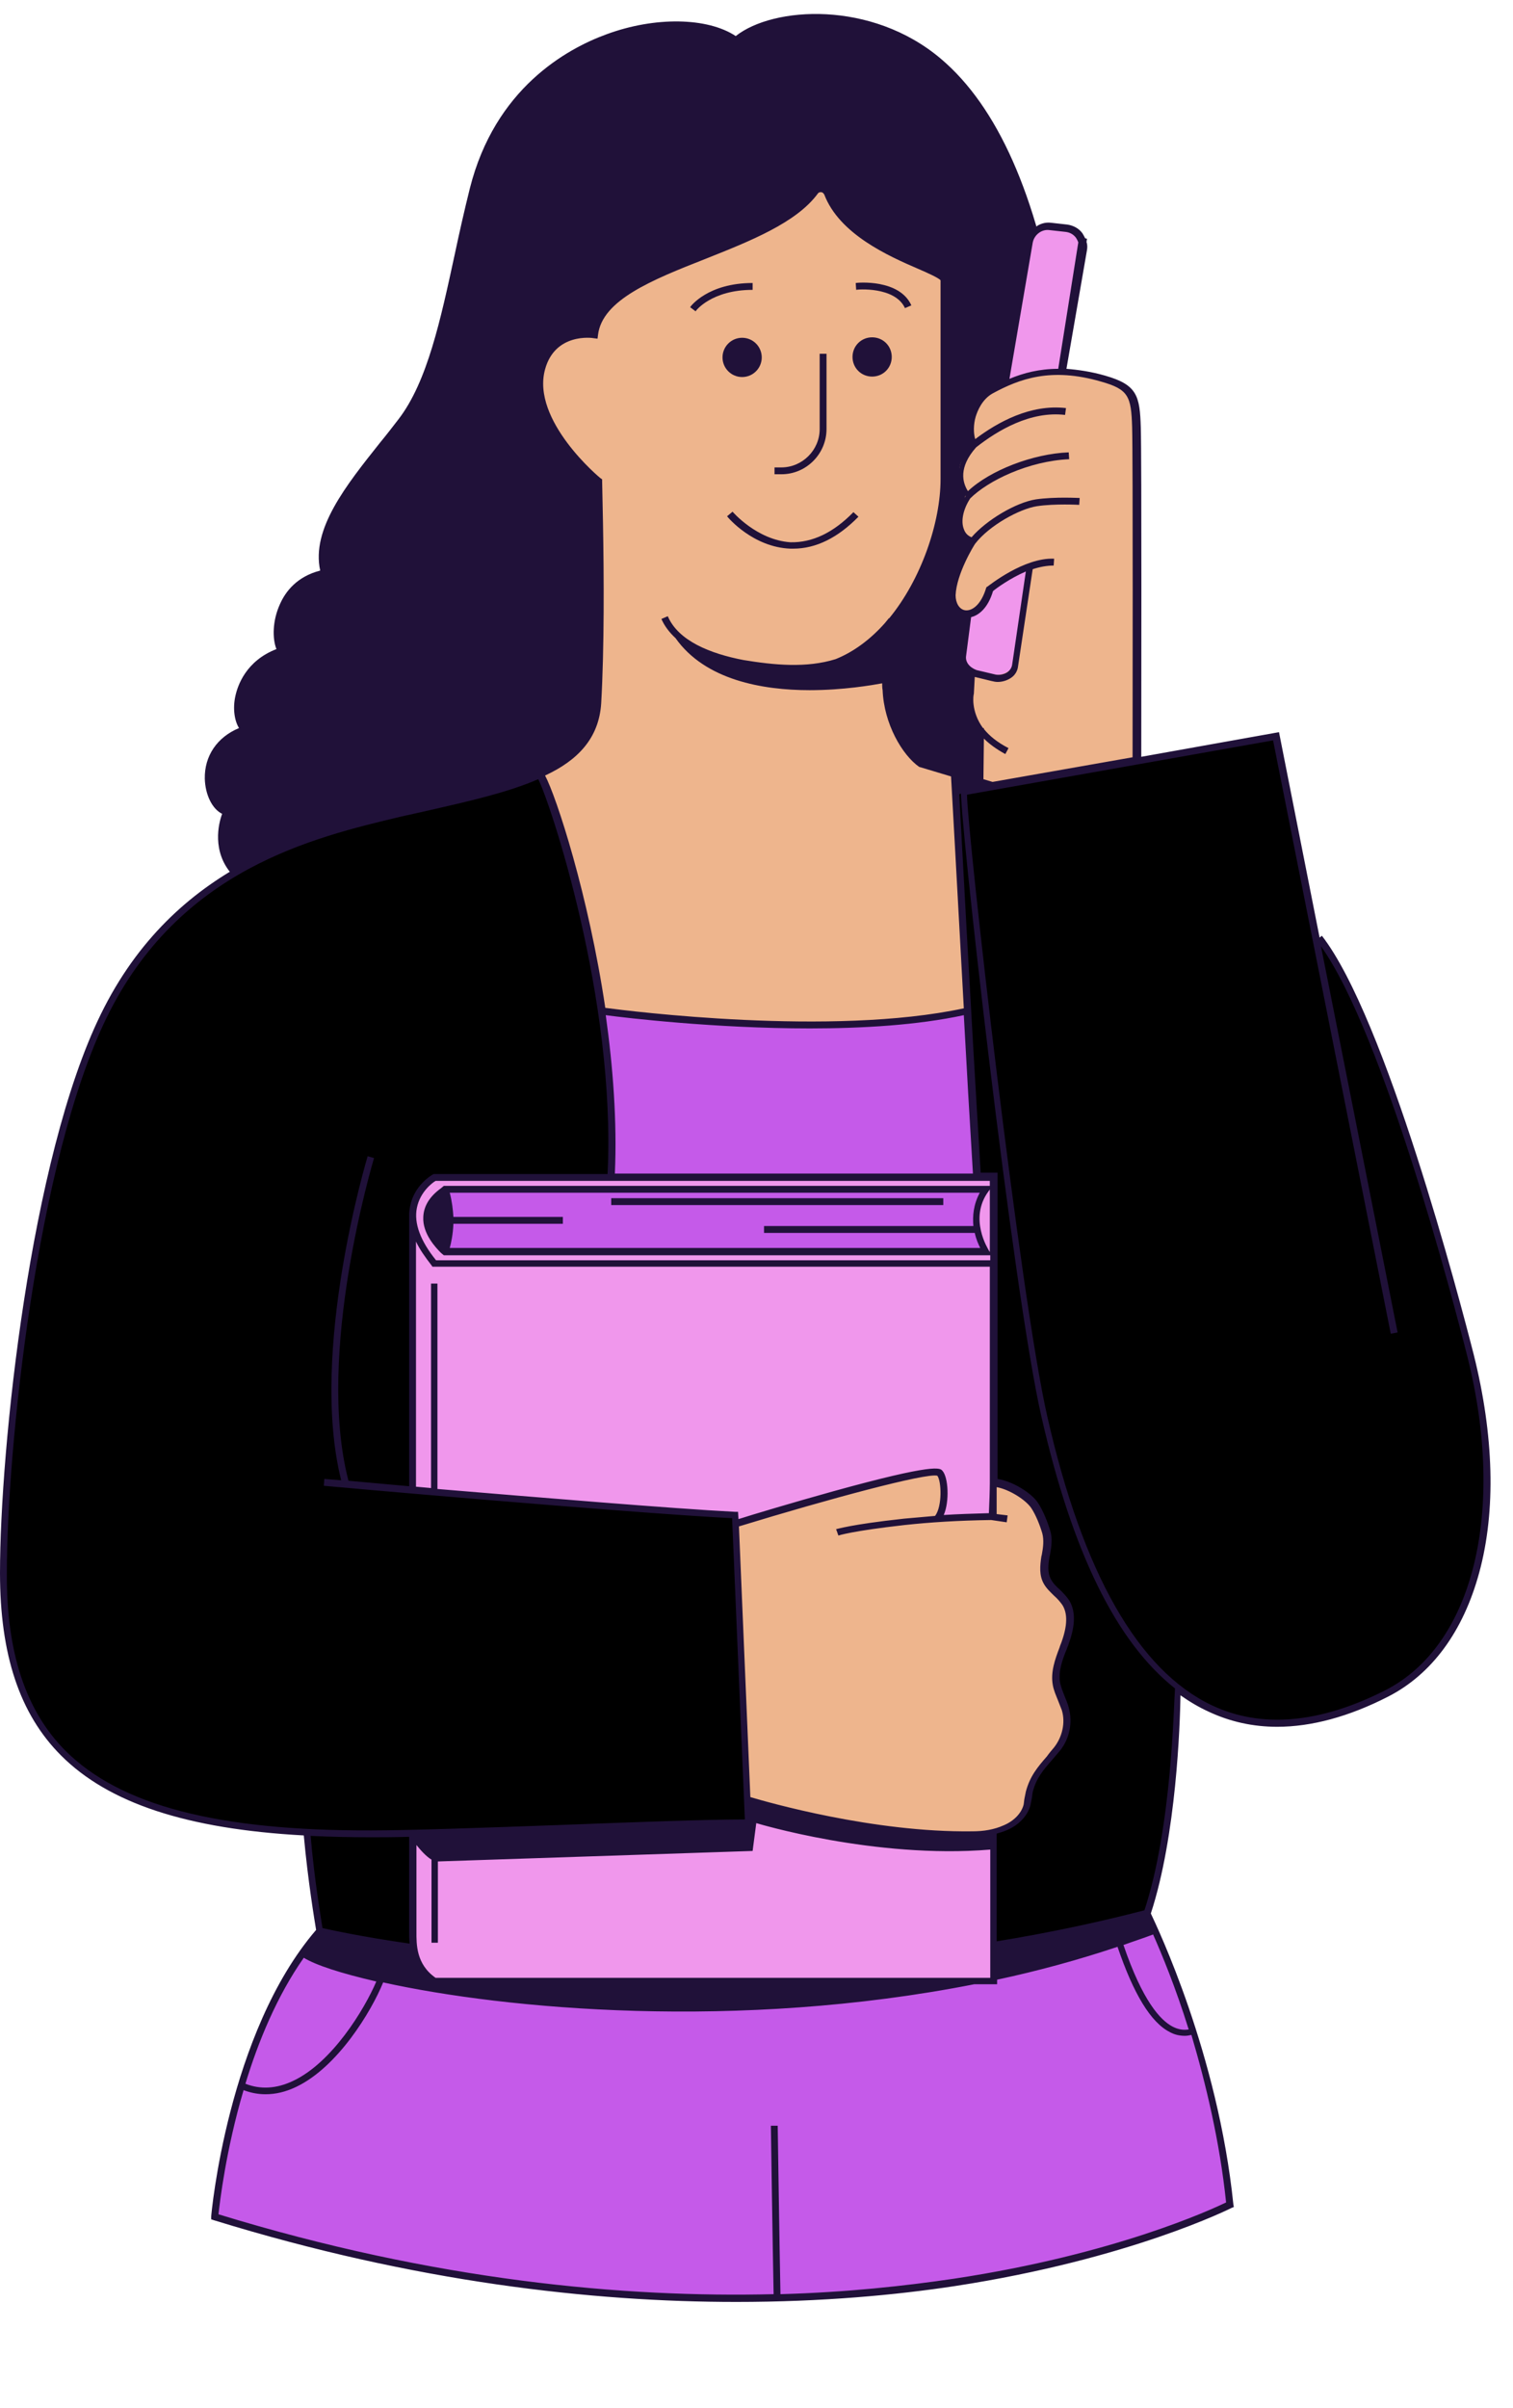
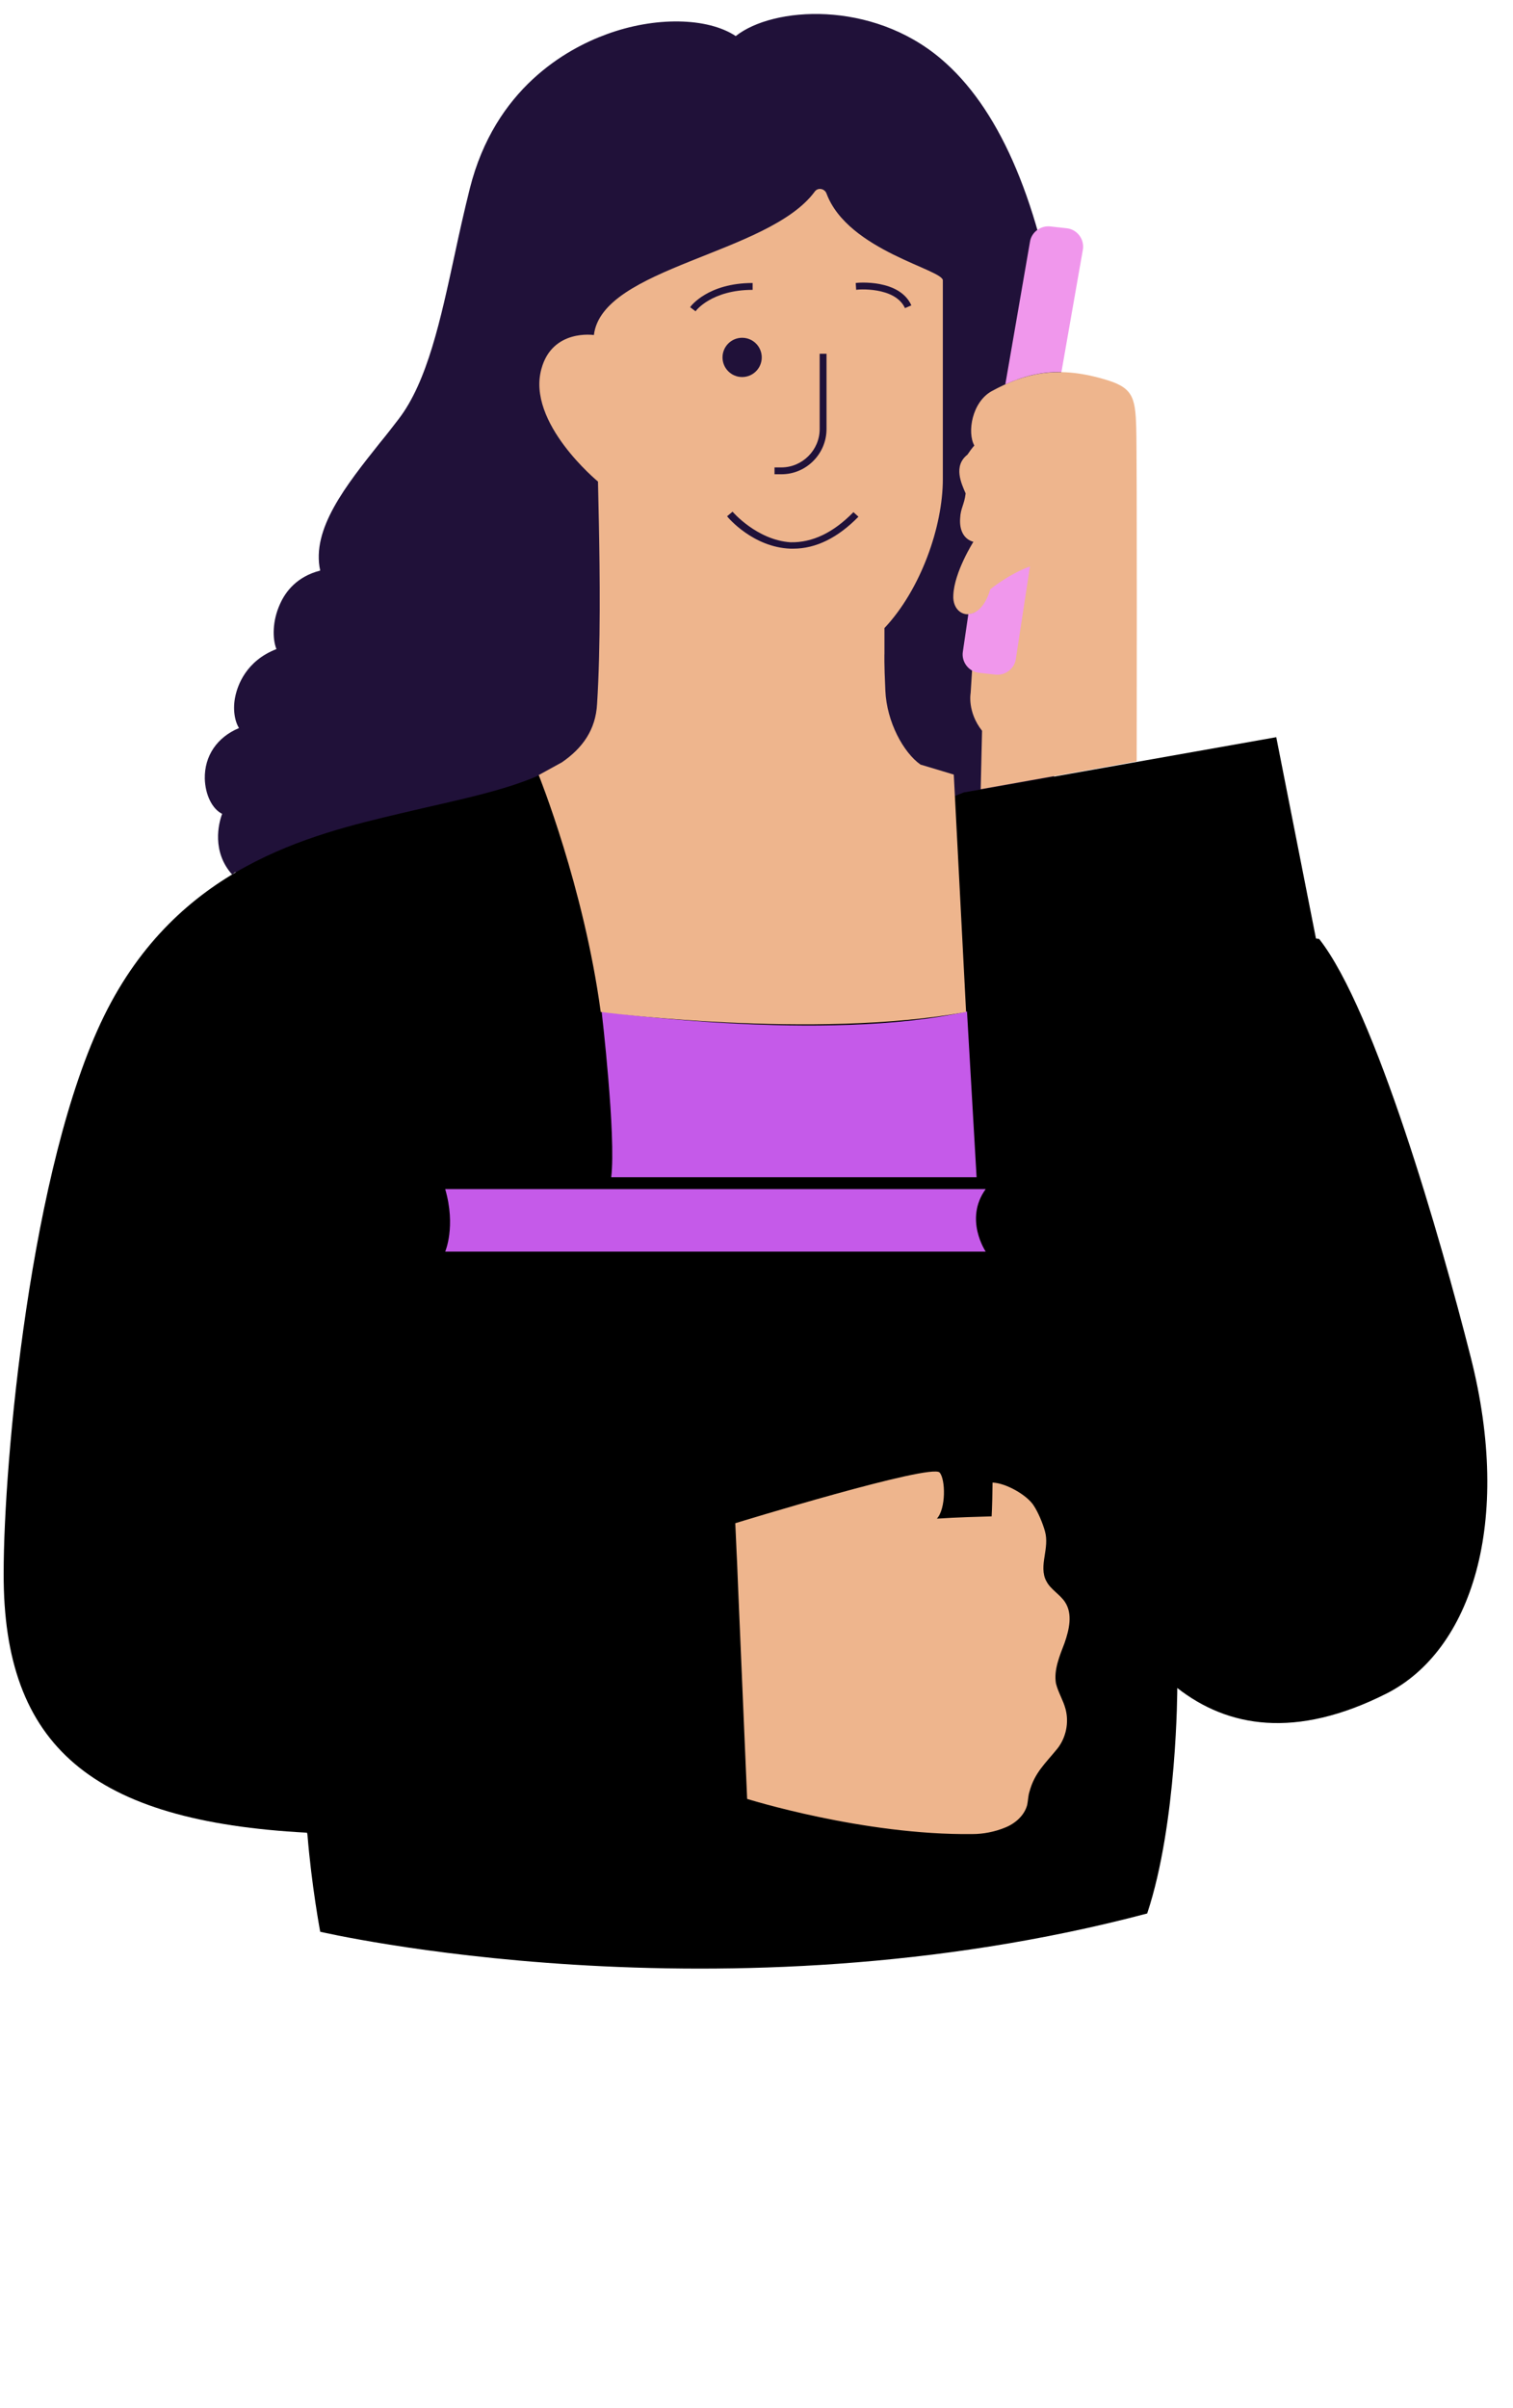
<svg xmlns="http://www.w3.org/2000/svg" fill="#000000" height="527.5" preserveAspectRatio="xMidYMid meet" version="1" viewBox="0.0 -2.9 331.7 527.5" width="331.7" zoomAndPan="magnify">
  <g id="change1_1">
    <path d="M229.8,188.2H51.5l-0.6,0.5c-4.5-5-3-11.2-2.2-13.3c-2.2-1.1-3.7-4.2-3.8-7.7c-0.1-5,2.7-9.1,7.5-11.1 c-1-1.6-1.4-4.3-0.8-7c0.5-2.3,2.3-7.7,9-10.3c-0.9-2.3-0.9-6.2,0.8-9.9c1.2-2.7,3.7-6,8.8-7.3c-2-9.1,5.7-18.7,13.1-28 c1.4-1.7,2.8-3.5,4.1-5.2c6.3-8.2,9.2-21.8,12.3-36.1c1-4.7,2.1-9.6,3.3-14.4c5.5-21.9,21.2-30.6,30-33.8 c10.6-3.9,22.1-3.7,28.3,0.4c8.2-6.5,29.8-7.9,45,5c12.4,10.5,21,29.9,25.6,57.7l-0.7,0.1c0.4,2.3,0.7,4.6,1,6.9 C235.8,101,229.8,188.2,229.8,188.2z" fill="#201139" />
  </g>
  <g id="change2_1">
-     <path d="M269.6,480.1c0,0-86.5,44.5-222.6,2.7c0,0,3.3-40,23-62.6l181.3-4C251.5,416.2,266,445,269.6,480.1z" fill="#c55ae9" />
-   </g>
+     </g>
  <g id="change3_1">
    <path d="M304,368.1c-20,10.1-34.9,7.4-45.9-1.2v0c0,0,0,29.6-6.6,49.4c-93.1,24.6-181.3,4-181.3,4 s-1.9-10.1-2.8-21.3l-0.1-0.4c-47-2.5-66.6-18.8-66.5-56.8c0-24.5,5.9-89.3,22-122.1c16.1-32.8,45.1-39.7,65-44.4 c14.2-3.4,28.1-5.8,36.2-11.6l78.8,10.4l8.5-3.4c0,0,0,0,0,0l9.8-1.7l58.7-10.4l8.7,44.1l0.7,0.1c12.3,15.6,26.7,65.9,33.2,91.5 C331.7,330.8,322.5,358.7,304,368.1z" fill="#000000" />
  </g>
  <g id="change4_1">
-     <path d="M217.8,255v15.2v3.7v55.3v101.9H95.3c-4.8-3.2-4.8-8.1-4.8-10.9c0-4.5,0-12,0-21.5 c21.3-0.5,59.6-2.3,73.6-2.3l-2.9-67.5c-15-0.8-49-3.6-70.7-5.5c0-32.5,0-60.3,0-60.3l0,0c0-5.6,4.8-8.2,4.8-8.2H217.8z" fill="#f097ec" />
-   </g>
+     </g>
  <g id="change2_2">
    <path d="M214.1,255H134c1.1-9.1-2.1-36.3-2.1-36.3s49,6.9,80.1,0L214.1,255z M216.1,271.3c0,0-4.8-7.1,0-13.7H97.6 c2.4,8.2,0,13.7,0,13.7H216.1z" fill="#c55ae9" />
  </g>
  <g id="change5_1">
    <path d="M233.6,371.5c0.8,3,0.1,6.3-1.8,8.7c-2.7,3.3-5,5.3-6.1,9.4c-0.3,0.9-0.3,1.9-0.5,2.9 c-0.6,2.3-2.6,4.1-4.9,5c-2.2,0.9-4.7,1.4-7.1,1.4c-23.9,0.3-49.4-7.7-49.4-7.7l-2-46.7l0,0l-0.2-5l-0.1-2l0,0l-0.3-6.7 c0,0,43-13.2,44.8-11.1c1.3,1.5,1.4,7.9-0.6,10.1l0,0c4.5-0.3,8.7-0.4,12-0.5c0.1-1.7,0.2-5.9,0.2-7.4c3,0.1,7.6,2.8,9,5 c1,1.5,2,3.9,2.5,5.7c0.5,1.8,0.2,3.6-0.1,5.5c-0.3,1.8-0.5,3.8,0.4,5.4c0.9,1.8,3,2.9,4.1,4.6c1.7,2.6,0.9,6-0.1,8.9 c-1.1,2.9-2.4,5.9-1.9,8.9C232,367.9,233.1,369.6,233.6,371.5z M213.4,115.8c0,0-4.2,6.6-4.4,11.7c-0.2,3.3,2.4,5.1,4.9,3.7 l-1.1,17.7c0,0-0.8,4.1,2.5,8.3L215,170l34.2-6.1c0,0,0.1-66.2-0.1-73.1c-0.2-6.9-0.8-8.9-7.3-10.7c-10.4-3-17.4-1.1-24.4,2.7 c-4.3,2.4-5.4,9-3.8,11.9c-0.6,0.7-1.1,1.4-1.5,2l0,0c-3.2,2.5-1.3,6.4-0.4,8.5c-0.3,2.5-1.1,3.2-1.2,5.4l0,0 C210.3,113.1,211.2,115.2,213.4,115.8z M209.1,166.8l-2.3-0.7l-5-1.5c-3.7-2.6-7.4-9.3-7.7-16.2c-0.3-6.3-0.2-8.1-0.2-8.1l0-5.6 c8-8.5,12.8-22.3,12.8-32.6c0-16.4,0-14.6,0-43.5c0.4-2.4-20.8-6.5-25.5-19.1c-0.4-1.1-1.9-1.4-2.6-0.4 c-10.1,13.7-46.6,16.5-48.4,31.4c0,0-9.1-1.4-11.5,7.4c-3.3,11.8,12.4,24.7,12.4,24.7l0.2,9.4c0.2,10.3,0.4,26.8-0.4,39.3 c-0.3,5.7-3.2,9.7-7.7,12.8l-5.1,2.8c0,0,9.9,24.5,13.6,51.9c0,0,46.9,6.1,80.1,0L209.1,166.8z" fill="#eeb58d" />
  </g>
  <g id="change4_2">
    <path d="M232.7,78.6c-4.6-0.1-8.5,1-12.3,2.7l5.4-31.2c0.3-2.1,2.3-3.6,4.4-3.4l3.6,0.4c2.3,0.2,4,2.4,3.6,4.7 L232.7,78.6z M211.1,139.8c-0.4,2.3,1.3,4.5,3.6,4.7l3.6,0.4c2.1,0.2,4.1-1.3,4.4-3.4l3.1-20.3c-4.7,1.7-8.7,5-8.7,5 c-1.1,3.8-3.1,5.4-4.8,5.4L211.1,139.8z" fill="#f097ec" />
  </g>
  <g fill="#201139" id="change1_2">
-     <path d="M134 259.6H206.8V261.1H134z" fill="inherit" />
    <path d="M181.2,91.1V74.6h-1.5v16.5c0,4.6-3.8,8.4-8.4,8.4h-1.5v1.5h1.5C176.8,101,181.2,96.5,181.2,91.1z" fill="inherit" />
    <path d="M165,60.6v-1.5c-9.8,0-13.6,5.1-13.7,5.3l1.2,0.9C152.5,65.2,156,60.6,165,60.6z" fill="inherit" />
    <path d="M198.4,64.6l1.4-0.6c-2.6-5.8-11.8-5-12.2-4.9l0.1,1.5C187.8,60.5,196.2,59.8,198.4,64.6z" fill="inherit" />
-     <path d="M323.1,293.9c-3.1-12.2-19.3-73.8-33.3-91.8l-0.5,0.4l-8.9-45l-30.2,5.4c0-8.5,0.1-65.7-0.1-72.1 c-0.2-7-0.8-9.4-7.8-11.4c-3.1-0.9-6-1.3-8.5-1.5l4.5-26c0.1-0.6,0.1-1.2-0.1-1.8l0.1-0.7l-0.4-0.1c-0.2-0.4-0.4-0.8-0.6-1.1 c-0.8-1.1-2-1.7-3.3-1.9l-3.6-0.4c-2.5-0.3-4.8,1.5-5.2,4l-5.3,30.8c-0.9,0.4-1.7,0.8-2.5,1.3c-2.1,1.1-3.6,3.3-4.4,6 c-0.7,2.3-0.6,4.8,0.1,6.4c-4.6,5.4-2.8,9.5-1.4,11.4c-1.6,2.6-2.1,5.5-1.3,7.6c0.4,1.2,1.2,2,2.2,2.6c-1.1,1.9-3.9,7.1-4.1,11.3 c-0.1,2.5,1.2,4.5,3.2,4.9l-1.1,8.2c-0.2,1.5,0.5,3.1,1.9,4l-0.3,4.2c-0.1,0.6-0.6,4.5,2.5,8.6l-0.2,10.1l-12.2-3.7 c-3.4-2.5-7-8.9-7.3-15.6c-0.1-1.3-0.1-2.6-0.1-3.7v-9.7c8-9,12.8-22.5,12.8-32.7V58.6c0.2-1.3-1.9-2.2-5.8-3.9 c-6.3-2.7-16.7-7.3-19.8-15.5c-0.3-0.8-1-1.4-1.9-1.5c-0.8-0.1-1.6,0.2-2.1,0.9c-4.5,6-14.4,10-24,13.8 c-11.8,4.7-22.9,9.1-24.4,17.2c-2.3-0.1-9.5,0.2-11.6,8c-3.2,11.4,10.3,23.4,12.4,25.2l0.2,9.1c0.2,11.2,0.3,27.1-0.4,39.2 c-0.4,7.3-5.2,11.7-12.3,15l0,0l0,0c-6.4,2.9-14.8,4.8-23.7,6.8c-2.2,0.5-4.5,1-6.7,1.6c-19.6,4.7-49.3,11.7-65.5,44.8 C6.6,250.9,0,314.6,0,341.7c0,17.9,4.3,30.9,13.4,40c10.4,10.4,27.5,16.1,53.2,17.5c0.9,9.9,2.4,18.9,2.7,20.7 c-19.4,22.6-23,62.4-23,62.8l0,0.6l0.6,0.2c44.1,13.6,83,17.9,114.5,17.9c18.8,0,35-1.5,48.1-3.5c38.3-5.9,60.3-17,60.5-17.1 l0.5-0.2l-0.1-0.5c-3.4-33.1-16.7-60.8-18.1-63.8c5.6-17.1,6.4-41.5,6.5-47.8c2,1.4,4,2.6,6.2,3.6c4.7,2.2,9.7,3.3,15,3.3 c7.5,0,15.7-2.2,24.3-6.6c9.6-4.9,16.5-14.3,20-27.2C328,328,327.5,311.5,323.1,293.9z M226.4,50.3c0.3-1.7,1.9-3,3.6-2.8l3.6,0.4 c0.9,0.1,1.7,0.5,2.3,1.3c0.2,0.3,0.4,0.7,0.5,1L232,77.9c-4.1,0-7.6,0.9-10.7,2.2L226.4,50.3z M211.8,140.8l1.1-8.5 c1.7-0.4,3.7-2,4.8-5.7c0.7-0.6,3.7-2.8,7.2-4.3l-3,20.4c-0.1,0.7-0.5,1.3-1.1,1.7c-0.8,0.5-1.9,0.7-2.9,0.4l-3.8-0.9 C212.5,143.3,211.6,142.1,211.8,140.8z M213.5,149.1l0.2-3.7l3.7,0.9c0.4,0.1,0.9,0.2,1.3,0.2c1,0,2-0.3,2.8-0.8 c1-0.6,1.6-1.6,1.7-2.7l3.2-21.2c1.5-0.5,3.1-0.8,4.6-0.8l0.1-1.5c-6.6-0.3-14.3,5.9-14.6,6.1l-0.2,0.1l-0.1,0.2 c-1.1,3.7-3.1,5.1-4.6,4.9c-1.3-0.2-2.1-1.6-2.1-3.3c0.2-4.7,4-10.9,4.3-11.3c3.1-4,9.7-7.6,13.5-8.2c4-0.6,9.2-0.3,9.3-0.3 l0.1-1.5c-0.2,0-5.4-0.3-9.6,0.3c-4.4,0.7-10.8,4.5-14.1,8.3c-0.8-0.3-1.4-0.9-1.7-1.8c-0.7-1.8-0.1-4.4,1.4-6.7 c3.9-3.9,12.8-8.2,21.7-8.6l-0.1-1.5c-7.8,0.3-17.2,3.9-22.1,8.5c-1.2-1.9-2.1-5.2,1.8-9.6c4.7-3.7,11.9-8,19.5-7.1l0.2-1.5 c-7.8-0.9-15,3.1-19.9,6.8c-0.4-1.3-0.4-3.2,0.1-4.9c0.4-1.3,1.4-3.8,3.7-5.1c5.9-3.2,12.8-5.8,23.8-2.6c6,1.7,6.6,3.2,6.8,10 c0.2,6.4,0.1,64.8,0.1,72.3l-30.7,5.4l-2-0.6l0.1-8.9c1.2,1.2,2.7,2.3,4.7,3.4l0.7-1.3c-2.5-1.3-4.2-2.7-5.4-4.2l0-0.2l-0.2,0 C212.8,152.9,213.4,149.3,213.5,149.1z M131.8,151.2c0.7-12.1,0.6-28.1,0.4-39.3l-0.2-9.8l-0.3-0.2c-0.2-0.1-15.3-12.7-12.2-23.9 c2.2-8,10.3-6.9,10.7-6.8l0.8,0.1l0.1-0.8c0.9-7.7,11.9-12.1,23.6-16.7c9.8-3.9,19.9-7.9,24.6-14.3c0.2-0.3,0.5-0.3,0.7-0.3 c0.3,0,0.5,0.2,0.7,0.5c3.3,8.7,14.1,13.5,20.6,16.3c2.1,0.9,4.5,2,4.9,2.5v43.6c0,9.4-4.2,21.9-11.3,30.5v-0.1l-0.9,1.1 c-3.1,3.5-6.8,6.3-10.8,7.9c-6.4,2-13.5,1.3-20.2,0.2c-7.3-1.4-14.3-4.2-16.6-9.6l-1.4,0.6c0.7,1.6,1.8,3,3.1,4.2 c6.5,9.2,19.1,11.4,29.4,11.4c7.4,0,13.7-1.1,15.9-1.5c0,0.5,0,1,0.1,1.5c0.3,7.4,4.3,14.2,8,16.8l7,2.1c0.2,3.5,1.4,25.1,2.8,50.8 c-28.9,6.2-73.3,0.6-78.6-0.1c-3.7-24.8-10.7-46.2-13.2-50.9C126.6,163.7,131.3,158.9,131.8,151.2z M218.5,328.8v-5.9 c2.8,0.5,6.4,2.8,7.6,4.6c1,1.5,1.9,3.8,2.4,5.5c0.4,1.5,0.2,3.1-0.1,4.7l-0.1,0.4c-0.3,2-0.5,4.1,0.5,5.9c0.6,1.1,1.5,1.9,2.3,2.7 c0.7,0.6,1.3,1.3,1.8,2c1.2,1.9,1.1,4.6-0.2,8.2c-0.1,0.3-0.3,0.7-0.4,1.1c-1,2.6-2,5.4-1.5,8.2c0.2,1.2,0.7,2.3,1.1,3.3 c0.3,0.8,0.6,1.5,0.9,2.3c0.8,2.7,0.1,5.8-1.7,8.1c-0.6,0.7-1.1,1.3-1.6,2c-2,2.3-3.7,4.3-4.6,7.7c-0.1,0.5-0.2,1-0.3,1.5 c-0.1,0.5-0.1,0.9-0.2,1.4c-0.5,1.9-2.2,3.6-4.4,4.5c-2,0.9-4.3,1.3-6.8,1.3c-21.7,0.3-45-6.4-48.7-7.5l-2.5-59.3 c19.6-6,41.2-11.8,43.5-11.1c0.9,1.2,1.1,6.7-0.5,8.8c-2.4,0.2-4.6,0.4-6.8,0.6c-11.9,1.3-14.7,2.3-14.9,2.3l0.5,1.4 c0,0,2.9-1,14.5-2.3c5.5-0.6,11.8-1,19-1.1c2.1,0.3,3.4,0.5,3.4,0.5l0.2-1.5C221.1,329.1,220.1,329,218.5,328.8z M96,422.8v-17.9 l69-2.3l0.8-6.1c0,0,25.9,7.9,51.3,5.8v28.1H95.5c-4.3-3-4.2-7.4-4.2-10.1v-19c0.8,1,2.1,2.5,3.3,3.2v18.2H96z M94.5,278.3v44.8 c-1.1-0.1-2.2-0.2-3.3-0.3v-53.7c0.8,1.7,2,3.4,3.4,5.2l0.2,0.3H217v46.6v0.8c0,1.3-0.1,4.7-0.2,6.6c-3.5,0.1-6.8,0.2-9.9,0.4 c1.3-3,1-8.3-0.3-9.7c-0.5-0.6-1.5-1.7-23.9,4.5c-9,2.5-18,5.2-20.8,6.1l-0.1-1.6l-0.7,0c-13.7-0.7-43.6-3.2-65.2-5v-45H94.5z M99.4,263.7c-0.1-1.6-0.3-3.4-0.8-5.3h116.2c-1.4,2.6-1.6,5.1-1.4,7.3h-45.9v1.5h46.2c0.3,1.4,0.8,2.5,1.2,3.3H98.6 c0.3-1.1,0.7-2.9,0.8-5.3h24v-1.5H99.4z M216.7,258.1l0.3-0.4v13.7l-0.3-0.5C216.7,270.8,212.3,264.1,216.7,258.1z M217,256.9H98.1 h-0.8l-0.6,0.5c-2.5,1.8-3.8,3.9-3.9,6.3c-0.2,3.7,2.8,6.8,3.9,7.9l0.6,0.5h0.8h119v1.1H95.6c-3.4-4.2-4.9-8.1-4.2-11.5 c0.7-3.5,3.4-5.5,4.1-5.9H217V256.9z M134.8,254.2c0.5-11.4-0.4-23.3-2-34.7c4.5,0.6,23.9,2.9,44.7,2.9c11.6,0,23.6-0.7,33.8-2.9 c0.6,11.2,1.3,23.2,2,34.7H134.8z M14.4,380.7c-8.7-8.7-13-21.5-12.9-38.9c0-27,6.5-90.4,21.9-121.8c15.9-32.5,45.2-39.4,64.5-44 c2.3-0.5,4.5-1,6.7-1.5c8.8-2,17-3.9,23.4-6.7c2.5,4.8,17.1,48.2,15.2,86.5H95.1l-0.2,0.1c-0.2,0.1-4.1,2.3-5,7 c-0.1,0.6-0.2,1.2-0.2,1.8h0v59.5c-5.4-0.5-10.1-0.9-13.3-1.2c-7.3-27.9,5.5-70.3,5.6-70.7l-1.4-0.4c-0.1,0.4-12.9,42.7-5.8,71 c-2.3-0.2-3.6-0.3-3.7-0.3l-0.1,1.5c0.7,0.1,66.2,5.9,89.5,7.1l2.8,66c-8.4,0-24.6,0.6-40.2,1.2c-16.4,0.6-33.4,1.2-41.7,1.2 C47.6,398.2,26.4,392.6,14.4,380.7z M68.1,399.3c4.2,0.2,8.6,0.3,13.2,0.3c2.2,0,5.1,0,8.4-0.1v20.7c0,0.8,0,1.7,0.1,2.7 c-10.5-1.5-17.3-3-19.1-3.4C70.4,417.5,68.9,408.8,68.1,399.3z M66.6,426c2.6,1.6,8.1,3.4,15.9,5.2c-2.6,6.1-9.7,17.8-18.3,21.8 c-3.6,1.7-7.1,1.9-10.4,0.6C56.6,444.4,60.7,434.4,66.6,426z M268.8,479.6c-3.3,1.6-24.5,11.4-59.6,16.7c-10.8,1.6-23.6,3-38.1,3.4 c-0.2-10.1-0.6-36.6-0.6-36.9l-1.5,0c0,0.3,0.4,26.8,0.6,36.9c-32.6,0.8-74.1-2.9-121.7-17.5c0.3-2.7,1.6-14,5.5-27.2 c1.6,0.6,3.2,0.9,4.8,0.9c2.2,0,4.4-0.5,6.7-1.6c9.1-4.3,16.5-16.5,19.1-22.9c26.7,5.9,77.8,10.6,129.6,0.4h5v-1 c8.9-1.9,17.7-4.3,26.4-7.2c3.5,10.3,7.3,16.6,11.5,18.7c1.1,0.6,2.2,0.8,3.3,0.8c0.5,0,0.9-0.1,1.4-0.2 C264.3,453.4,267.4,466.1,268.8,479.6z M252.8,420.9c1.9,4.3,4.9,11.5,7.8,20.8c-1.2,0.2-2.3,0-3.5-0.6c-2.7-1.4-6.6-5.6-10.8-17.9 C248.5,422.4,250.7,421.7,252.8,420.9z M250.9,415.6c-10.4,2.7-21.3,5-32.4,6.8v-23.6c0.7-0.2,1.4-0.4,2.1-0.7 c2.7-1.1,4.7-3.2,5.3-5.5c0.1-0.5,0.2-1,0.3-1.5c0.1-0.5,0.1-0.9,0.2-1.4c0.8-3.1,2.3-4.8,4.3-7.1c0.5-0.6,1.1-1.3,1.7-2 c2.1-2.6,2.8-6.2,1.9-9.4c-0.2-0.9-0.6-1.7-0.9-2.5c-0.4-1-0.8-2-1-3c-0.4-2.5,0.5-5,1.5-7.4c0.1-0.4,0.3-0.7,0.4-1.1 c1.5-4.1,1.5-7.2,0.1-9.5c-0.6-0.9-1.3-1.6-2-2.3c-0.8-0.7-1.5-1.4-2-2.3c-0.8-1.5-0.6-3.3-0.3-5l0.1-0.4c0.3-1.8,0.6-3.6,0-5.4 c-0.5-1.7-1.5-4.2-2.6-5.9c-1.4-2.2-5.6-4.8-8.9-5.3v-67.1h-3.7c-2.3-37.4-4.5-79.4-4.9-86.5l4.4,1.3l0,0.1l-3.7,0.7l-0.1,0.5 c-0.7,3,11.3,109.8,17.6,137.3c6.8,29.8,16.4,49.4,29.3,59.6C257.3,370.8,256.9,397.4,250.9,415.6z M303.7,367.4 c-14.4,7.3-27.2,8.4-38,3.3c-16.1-7.6-28.3-28.9-36.1-63.3c-6-26.3-17.5-127.6-17.6-136.2l67.1-11.9l25.8,130l1.5-0.3l-16.8-84.6 c13.7,19.2,29.1,78,32.1,89.9C330.2,328.2,323,357.6,303.7,367.4z" fill="inherit" />
    <path d="M160.6,109.2l-1.2,1c0.2,0.3,5.7,6.8,13.9,7.1c0.2,0,0.4,0,0.6,0c5,0,9.8-2.4,14.3-7l-1.1-1 c-4.4,4.5-9,6.7-13.8,6.6C165.9,115.4,160.6,109.2,160.6,109.2z" fill="inherit" />
    <circle cx="162.7" cy="75.4" fill="inherit" r="4.3" />
-     <path d="M191.2,79.6c2.4,0,4.3-1.9,4.3-4.3c0-2.4-1.9-4.3-4.3-4.3c-2.4,0-4.3,1.9-4.3,4.3 C186.9,77.7,188.8,79.6,191.2,79.6z" fill="inherit" />
  </g>
</svg>